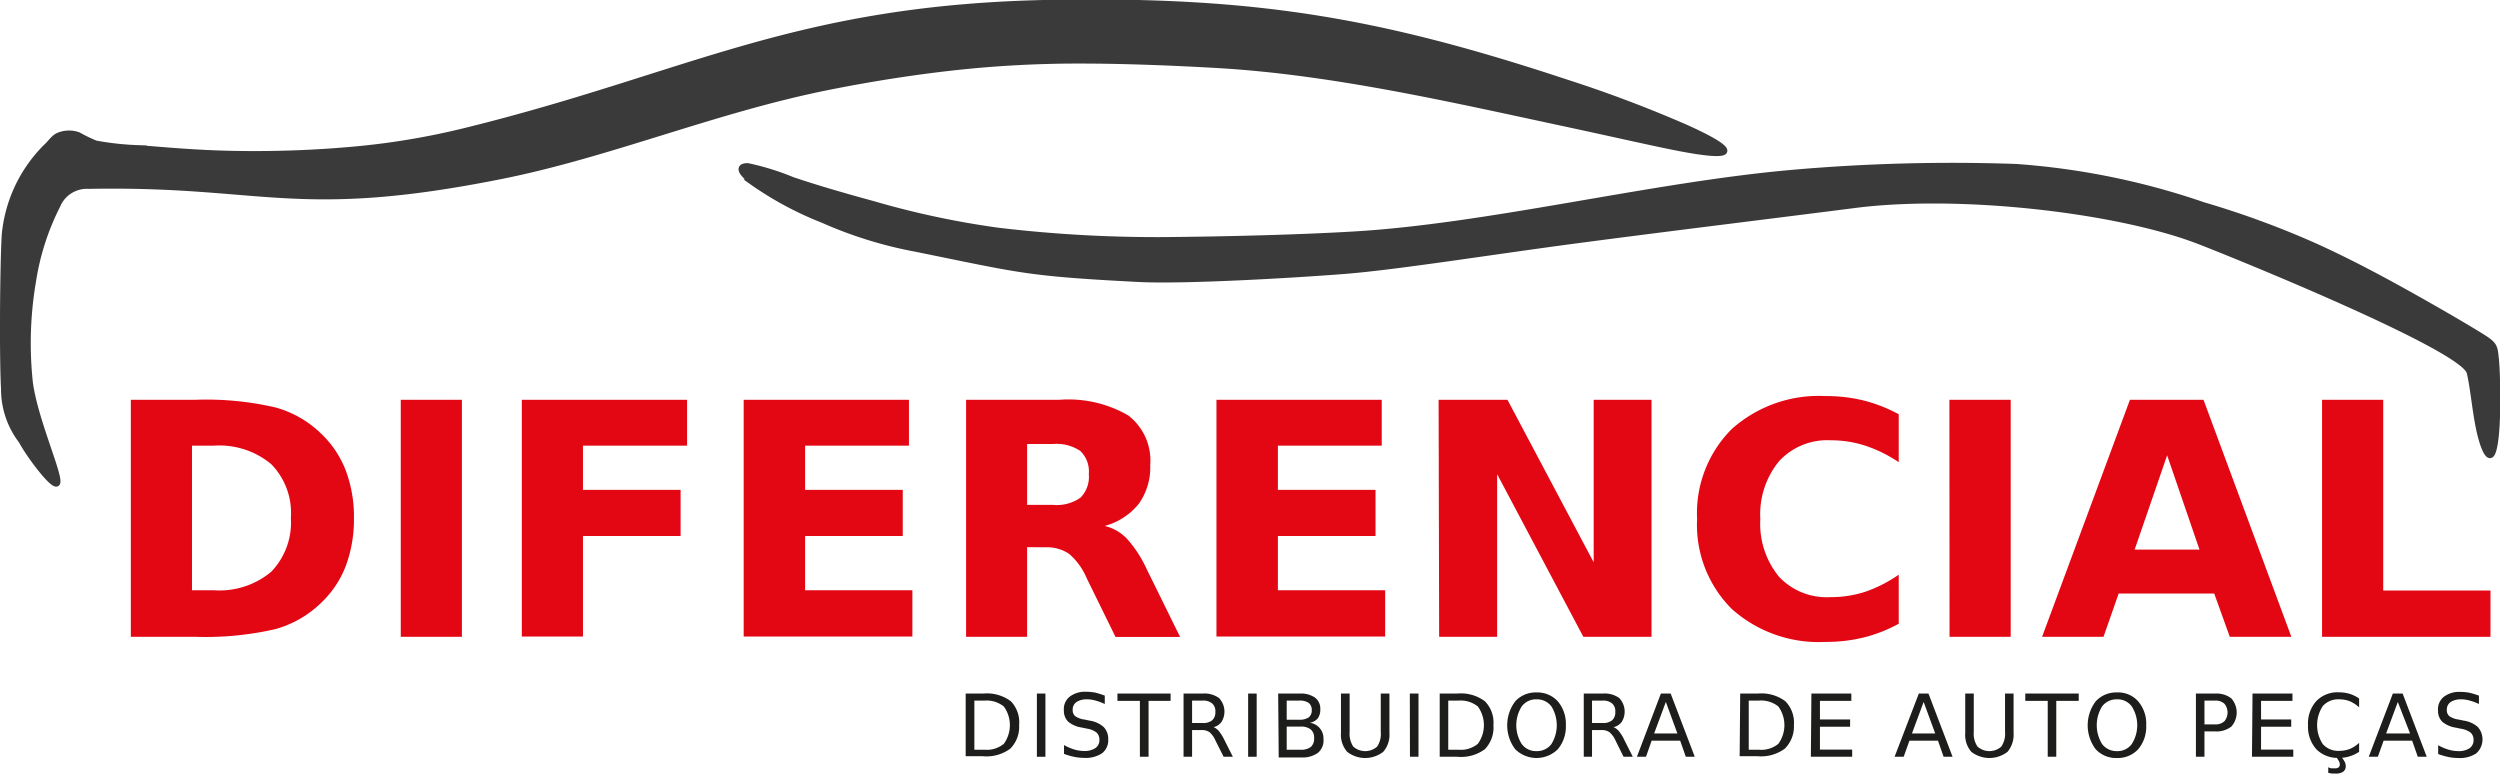
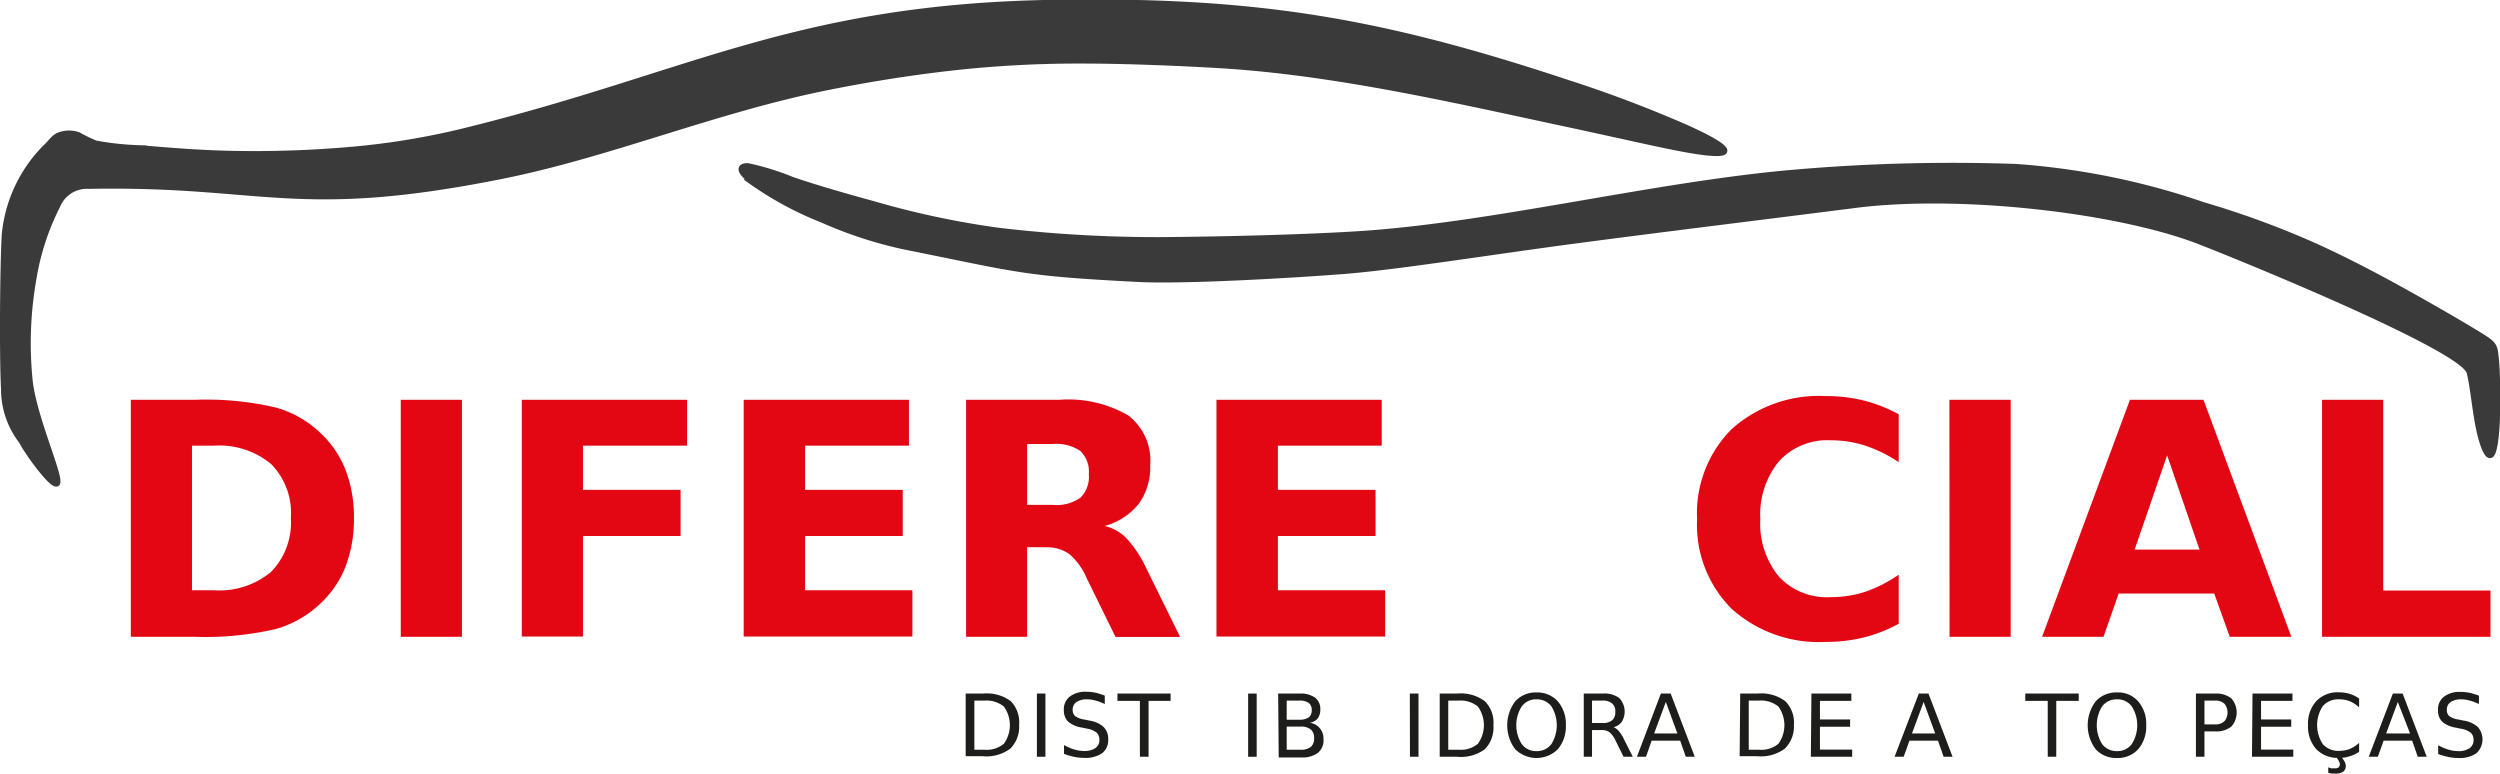
<svg xmlns="http://www.w3.org/2000/svg" id="Camada_1" data-name="Camada 1" viewBox="0 0 181.53 56.17">
  <defs>
    <style>.cls-1,.cls-4{fill:none;}.cls-2{fill:#3a3a3a;fill-rule:evenodd;}.cls-3{clip-path:url(#clip-path);}.cls-4{stroke:#3a3a3a;stroke-width:0.43px;}.cls-5{fill:#e30613;}.cls-6{fill:#1d1d1b;}</style>
    <clipPath id="clip-path" transform="translate(-14 -15.64)">
      <rect class="cls-1" x="14" y="15" width="181.92" height="50.88" />
    </clipPath>
  </defs>
  <path class="cls-2" d="M18.17,50.64c.1-.7-1.67-4.65-2-7.24A26.82,26.82,0,0,1,16.41,36a18.21,18.21,0,0,1,1.76-5.44,2.31,2.31,0,0,1,2.27-1.42c12.72-.24,15,2.27,29.93-.71,7.88-1.57,15.55-4.83,23.77-6.47,3.19-.64,6.38-1.13,9.34-1.45a82.61,82.61,0,0,1,9-.47c3.28,0,7.11.16,10.16.34,8.16.5,16.56,2.42,24.54,4.13,4.39.94,6.91,1.53,8.78,1.89s3.11.47,3.24.22-.84-.84-2.75-1.7a91.87,91.87,0,0,0-8.61-3.26c-13.63-4.52-22.65-6.05-37.27-5.82-18.81.3-26.45,5.28-42.77,9.3a54,54,0,0,1-8.12,1.36,79.76,79.76,0,0,1-8.7.31c-2.76-.05-5.16-.28-6.83-.41a21.24,21.24,0,0,1-3.2-.34,10.76,10.76,0,0,1-1.26-.61,2,2,0,0,0-1.35,0c-.43.14-.64.55-1,.87a10.36,10.36,0,0,0-3,6.38c-.13,2.27-.18,8.8-.05,11.19a6.15,6.15,0,0,0,1.28,3.77c.56,1.07,2.51,3.64,2.6,3Zm0,0" transform="translate(-14 -15.64)" />
  <g class="cls-3">
    <path class="cls-4" d="M18.17,50.64c.1-.7-1.67-4.65-2-7.24A26.82,26.82,0,0,1,16.41,36a18.21,18.21,0,0,1,1.76-5.44,2.31,2.31,0,0,1,2.27-1.42c12.72-.24,15,2.27,29.93-.71,7.88-1.57,15.55-4.83,23.77-6.47,3.19-.64,6.38-1.13,9.34-1.45a82.61,82.61,0,0,1,9-.47c3.28,0,7.11.16,10.16.34,8.16.5,16.56,2.42,24.54,4.13,4.39.94,6.91,1.53,8.78,1.89s3.11.47,3.24.23-.84-.85-2.75-1.71a91.87,91.87,0,0,0-8.61-3.26c-13.63-4.52-22.65-6.05-37.27-5.82-18.81.3-26.45,5.28-42.77,9.3a54,54,0,0,1-8.12,1.36,79.76,79.76,0,0,1-8.7.31c-2.76-.05-5.16-.28-6.83-.41a21.24,21.24,0,0,1-3.2-.34,10.76,10.76,0,0,1-1.26-.61,2,2,0,0,0-1.35,0c-.43.14-.64.55-1,.87a10.36,10.36,0,0,0-3,6.38c-.13,2.27-.18,8.8-.05,11.19a6.15,6.15,0,0,0,1.28,3.77c.56,1.07,2.51,3.64,2.6,3Zm0,0" transform="translate(-14 -15.64)" />
  </g>
  <path class="cls-2" d="M68.5,28.77a24.53,24.53,0,0,0,5.27,2.85,30.71,30.71,0,0,0,6.75,2.09c7.65,1.55,8,1.77,16.14,2.19,3.26.17,11.1-.28,14.93-.58s10.72-1.41,17-2.24,13.9-1.76,20-2.54c7.67-1,19.1.33,25,2.58,2.38.91,19.26,7.74,19.73,9.55.24.93.39,2.62.65,3.93s.64,2.25.9,2.07.42-1.5.45-3,0-3.14-.09-4-.09-1-1-1.57-2.71-1.63-4.92-2.87-4.84-2.66-7.45-3.83A66,66,0,0,0,174,30.54a53.39,53.39,0,0,0-13.61-2.78A132.69,132.69,0,0,0,144,28.2c-10.18.91-22,3.91-31.81,4.47-3.94.23-9.08.36-13.56.4a97.76,97.76,0,0,1-12.15-.68,64.48,64.48,0,0,1-9.06-1.93c-2.53-.69-4.4-1.25-5.9-1.76a18.57,18.57,0,0,0-3.23-1c-.6,0-.67.33.25,1.06Zm0,0" transform="translate(-14 -15.64)" />
  <g class="cls-3">
    <path class="cls-4" d="M68.5,28.77a24.53,24.53,0,0,0,5.27,2.85,30.18,30.18,0,0,0,6.75,2.09c7.65,1.55,8,1.77,16.14,2.19,3.26.17,11.1-.28,14.93-.58s10.72-1.41,17-2.24,13.9-1.76,20-2.54c7.67-1,19.1.33,25,2.58,2.38.91,19.26,7.74,19.73,9.55.24.93.39,2.62.65,3.93s.64,2.25.9,2.07.42-1.5.45-3,0-3.14-.09-4-.09-1-1-1.57-2.71-1.63-4.92-2.87-4.84-2.66-7.45-3.82A64.39,64.39,0,0,0,174,30.54a53.39,53.39,0,0,0-13.61-2.78A132.69,132.69,0,0,0,144,28.2c-10.18.91-22,3.91-31.81,4.47-3.94.23-9.08.36-13.56.4a97.76,97.76,0,0,1-12.15-.68,63.09,63.09,0,0,1-9.06-1.93c-2.53-.69-4.4-1.25-5.9-1.76a18.57,18.57,0,0,0-3.23-1c-.6,0-.67.33.25,1.06Zm0,0" transform="translate(-14 -15.64)" />
  </g>
  <path class="cls-5" d="M23.5,44.67h4.68a22.14,22.14,0,0,1,5.84.56,7.67,7.67,0,0,1,3.29,1.89,7.33,7.33,0,0,1,1.8,2.69,9.52,9.52,0,0,1,.59,3.45,9.67,9.67,0,0,1-.59,3.47,7.25,7.25,0,0,1-1.8,2.69A7.7,7.7,0,0,1,34,61.32a22.58,22.58,0,0,1-5.81.56H23.5ZM27.94,48v10.5h1.59a5.86,5.86,0,0,0,4.16-1.34,5.15,5.15,0,0,0,1.43-3.92,5.05,5.05,0,0,0-1.43-3.9A5.88,5.88,0,0,0,29.53,48Z" transform="translate(-14 -15.64)" />
  <path class="cls-5" d="M43.1,44.67h4.44V61.88H43.1Z" transform="translate(-14 -15.64)" />
  <path class="cls-5" d="M51.89,44.67h12V48H56.33v3.21h7.09v3.35H56.33v7.3H51.89Z" transform="translate(-14 -15.64)" />
  <path class="cls-5" d="M68,44.67H80V48H72.46v3.21h7.09v3.35H72.46v3.94h7.79v3.36H68Z" transform="translate(-14 -15.64)" />
  <path class="cls-5" d="M88.58,55.37v6.51H84.15V44.67h6.78a8.64,8.64,0,0,1,5,1.14,4.13,4.13,0,0,1,1.59,3.61,4.54,4.54,0,0,1-.83,2.8,4.75,4.75,0,0,1-2.48,1.61,3.27,3.27,0,0,1,1.63.94A8.76,8.76,0,0,1,97.28,57l2.41,4.89H95l-2.1-4.28a4.72,4.72,0,0,0-1.28-1.76,2.89,2.89,0,0,0-1.74-.47Zm1.87-3.07a3,3,0,0,0,2-.52,2.12,2.12,0,0,0,.61-1.71,2.07,2.07,0,0,0-.61-1.68,3.1,3.1,0,0,0-2-.51H88.58V52.3Z" transform="translate(-14 -15.64)" />
  <path class="cls-5" d="M102.33,44.67h12V48h-7.54v3.21h7.09v3.35h-7.09v3.94h7.79v3.36H102.33Z" transform="translate(-14 -15.64)" />
-   <path class="cls-5" d="M118.46,44.67h5l6.26,11.8V44.67h4.2V61.88h-4.95l-6.26-11.81V61.88h-4.21Z" transform="translate(-14 -15.64)" />
  <path class="cls-5" d="M151.87,60.93a10.62,10.62,0,0,1-2.55,1,11.36,11.36,0,0,1-2.77.32,9.47,9.47,0,0,1-6.81-2.4,8.62,8.62,0,0,1-2.51-6.52,8.63,8.63,0,0,1,2.51-6.53,9.47,9.47,0,0,1,6.81-2.4,11.36,11.36,0,0,1,2.77.32,11,11,0,0,1,2.55,1V49.2A10,10,0,0,0,149.44,48a8.12,8.12,0,0,0-2.53-.39,4.75,4.75,0,0,0-3.73,1.52,6.08,6.08,0,0,0-1.36,4.2,6.05,6.05,0,0,0,1.36,4.19A4.75,4.75,0,0,0,146.91,59a8.12,8.12,0,0,0,2.53-.39,10,10,0,0,0,2.43-1.24Z" transform="translate(-14 -15.64)" />
  <path class="cls-5" d="M155.55,44.67H160V61.88h-4.44Z" transform="translate(-14 -15.64)" />
  <path class="cls-5" d="M174.78,58.74h-6.94l-1.1,3.14h-4.46l6.38-17.21H174l6.38,17.21h-4.47ZM169,55.55h4.71l-2.35-6.85Z" transform="translate(-14 -15.64)" />
  <path class="cls-5" d="M182.61,44.67h4.44V58.52h7.79v3.36H182.61Z" transform="translate(-14 -15.64)" />
  <path class="cls-6" d="M84.12,66H85.4a2.9,2.9,0,0,1,2,.56A2.19,2.19,0,0,1,88,68.29,2.23,2.23,0,0,1,87.36,70a2.9,2.9,0,0,1-2,.55H84.12Zm.63.51v3.57h.75a1.93,1.93,0,0,0,1.39-.43,2.31,2.31,0,0,0,0-2.71,2,2,0,0,0-1.39-.43Z" transform="translate(-14 -15.64)" />
  <path class="cls-6" d="M89.29,66h.62v4.59h-.62Z" transform="translate(-14 -15.64)" />
  <path class="cls-6" d="M94.22,66.15v.61a3.73,3.73,0,0,0-.67-.25,2.2,2.2,0,0,0-.61-.09,1.34,1.34,0,0,0-.78.2.65.65,0,0,0-.27.56.57.57,0,0,0,.18.46,1.56,1.56,0,0,0,.69.25l.38.08a1.94,1.94,0,0,1,1,.46,1.23,1.23,0,0,1,.33.9,1.19,1.19,0,0,1-.44,1,2.14,2.14,0,0,1-1.32.34,3.51,3.51,0,0,1-.69-.07,4.92,4.92,0,0,1-.76-.22v-.64a3.6,3.6,0,0,0,.74.32,2.56,2.56,0,0,0,.71.11,1.41,1.41,0,0,0,.83-.21.7.7,0,0,0,.29-.6.69.69,0,0,0-.21-.53,1.49,1.49,0,0,0-.68-.28l-.38-.08a2,2,0,0,1-1-.43,1.11,1.11,0,0,1-.31-.82,1.15,1.15,0,0,1,.43-1,1.84,1.84,0,0,1,1.18-.35,3.68,3.68,0,0,1,.66.06A6.3,6.3,0,0,1,94.22,66.15Z" transform="translate(-14 -15.64)" />
  <path class="cls-6" d="M95.14,66H99v.53H97.4v4.06h-.63V66.53H95.14Z" transform="translate(-14 -15.64)" />
-   <path class="cls-6" d="M102.12,68.44a1,1,0,0,1,.39.29,3.44,3.44,0,0,1,.38.61l.63,1.25h-.67l-.59-1.17a1.64,1.64,0,0,0-.44-.62,1,1,0,0,0-.58-.15h-.68v1.94h-.62V66h1.4a1.79,1.79,0,0,1,1.18.33,1.43,1.43,0,0,1,.19,1.71A1,1,0,0,1,102.12,68.44Zm-1.56-1.93v1.63h.78a1,1,0,0,0,.68-.2.77.77,0,0,0,.23-.61.74.74,0,0,0-.23-.61,1,1,0,0,0-.68-.21Z" transform="translate(-14 -15.64)" />
  <path class="cls-6" d="M104.63,66h.62v4.59h-.62Z" transform="translate(-14 -15.64)" />
  <path class="cls-6" d="M106.81,66h1.58a1.76,1.76,0,0,1,1.1.3,1,1,0,0,1,.38.84,1.07,1.07,0,0,1-.19.67.94.94,0,0,1-.58.31,1.14,1.14,0,0,1,1,1.19,1.16,1.16,0,0,1-.41,1,1.89,1.89,0,0,1-1.19.33h-1.65Zm.62.51V67.9h.92a1.15,1.15,0,0,0,.68-.17.65.65,0,0,0,.22-.52.66.66,0,0,0-.22-.53,1.15,1.15,0,0,0-.68-.17Zm0,1.89v1.68h1a1.18,1.18,0,0,0,.75-.2.8.8,0,0,0,.24-.64.77.77,0,0,0-.24-.63,1.12,1.12,0,0,0-.75-.21Z" transform="translate(-14 -15.64)" />
-   <path class="cls-6" d="M111.37,66H112v2.79a1.72,1.72,0,0,0,.26,1.06,1.31,1.31,0,0,0,1.74,0,1.65,1.65,0,0,0,.26-1.06V66h.63v2.87a1.88,1.88,0,0,1-.45,1.36,2.13,2.13,0,0,1-2.62,0,1.88,1.88,0,0,1-.45-1.36Z" transform="translate(-14 -15.64)" />
  <path class="cls-6" d="M116.37,66H117v4.59h-.62Z" transform="translate(-14 -15.64)" />
  <path class="cls-6" d="M118.54,66h1.28a2.9,2.9,0,0,1,2,.56,2.19,2.19,0,0,1,.62,1.73,2.26,2.26,0,0,1-.62,1.75,2.9,2.9,0,0,1-2,.55h-1.28Zm.62.51v3.57h.76a1.93,1.93,0,0,0,1.39-.43,2.31,2.31,0,0,0,0-2.71,2,2,0,0,0-1.39-.43Z" transform="translate(-14 -15.64)" />
  <path class="cls-6" d="M125.57,65.92a2,2,0,0,1,1.55.65,2.53,2.53,0,0,1,.58,1.73,2.56,2.56,0,0,1-.58,1.74,2.2,2.2,0,0,1-3.1,0,2.89,2.89,0,0,1,0-3.47A2,2,0,0,1,125.57,65.92Zm0,.5a1.28,1.28,0,0,0-1.07.51,2.55,2.55,0,0,0,0,2.74,1.28,1.28,0,0,0,1.07.51,1.31,1.31,0,0,0,1.08-.51,2.6,2.6,0,0,0,0-2.74A1.31,1.31,0,0,0,125.57,66.42Z" transform="translate(-14 -15.64)" />
  <path class="cls-6" d="M131.16,68.44a1,1,0,0,1,.39.29,2.94,2.94,0,0,1,.38.61l.63,1.25h-.67l-.58-1.17a1.76,1.76,0,0,0-.45-.62,1,1,0,0,0-.58-.15h-.68v1.94H129V66h1.41a1.78,1.78,0,0,1,1.17.33,1.43,1.43,0,0,1,.19,1.71A1,1,0,0,1,131.16,68.44Zm-1.56-1.93v1.63h.79a1,1,0,0,0,.67-.2.77.77,0,0,0,.23-.61.74.74,0,0,0-.23-.61,1,1,0,0,0-.67-.21Z" transform="translate(-14 -15.64)" />
  <path class="cls-6" d="M134.6,66h.71l1.75,4.59h-.65L136,69.42h-2.07l-.41,1.17h-.66Zm.36.61-.85,2.29h1.69Z" transform="translate(-14 -15.64)" />
  <path class="cls-6" d="M140.36,66h1.28a2.9,2.9,0,0,1,2,.56,2.23,2.23,0,0,1,.62,1.73A2.26,2.26,0,0,1,143.6,70a2.92,2.92,0,0,1-2,.55h-1.28Zm.62.51v3.57h.75a1.94,1.94,0,0,0,1.4-.43,2.31,2.31,0,0,0,0-2.71,2,2,0,0,0-1.4-.43Z" transform="translate(-14 -15.64)" />
  <path class="cls-6" d="M145.53,66h2.9v.53h-2.28v1.35h2.19v.53h-2.19v1.66h2.34v.52h-3Z" transform="translate(-14 -15.64)" />
  <path class="cls-6" d="M153.33,66h.7l1.75,4.59h-.65l-.41-1.17h-2.07l-.42,1.17h-.66Zm.35.61-.85,2.29h1.69Z" transform="translate(-14 -15.64)" />
-   <path class="cls-6" d="M156.7,66h.62v2.79a1.65,1.65,0,0,0,.27,1.06,1.3,1.3,0,0,0,1.73,0,1.65,1.65,0,0,0,.27-1.06V66h.62v2.87a1.92,1.92,0,0,1-.44,1.36,2.15,2.15,0,0,1-2.63,0,1.87,1.87,0,0,1-.44-1.36Z" transform="translate(-14 -15.64)" />
  <path class="cls-6" d="M161.06,66h3.88v.53h-1.63v4.06h-.62V66.53h-1.63Z" transform="translate(-14 -15.64)" />
  <path class="cls-6" d="M167.72,65.92a1.93,1.93,0,0,1,1.54.65,2.48,2.48,0,0,1,.58,1.73,2.51,2.51,0,0,1-.58,1.74,2,2,0,0,1-1.54.64,2,2,0,0,1-1.55-.64,2.89,2.89,0,0,1,0-3.47A2,2,0,0,1,167.72,65.92Zm0,.5a1.31,1.31,0,0,0-1.08.51,2.6,2.6,0,0,0,0,2.74,1.31,1.31,0,0,0,1.08.51,1.28,1.28,0,0,0,1.07-.51,2.55,2.55,0,0,0,0-2.74A1.28,1.28,0,0,0,167.72,66.42Z" transform="translate(-14 -15.64)" />
  <path class="cls-6" d="M173.45,66h1.4a1.76,1.76,0,0,1,1.17.35,1.54,1.54,0,0,1,0,2.05,1.76,1.76,0,0,1-1.17.35h-.78v1.84h-.62Zm.62.51v1.73h.78a.94.94,0,0,0,.67-.23,1,1,0,0,0,0-1.27.94.94,0,0,0-.67-.23Z" transform="translate(-14 -15.64)" />
  <path class="cls-6" d="M177.56,66h2.9v.53h-2.28v1.35h2.19v.53h-2.19v1.66h2.34v.52h-3Z" transform="translate(-14 -15.64)" />
  <path class="cls-6" d="M185.3,66.36V67a2.5,2.5,0,0,0-.67-.44,2.14,2.14,0,0,0-.76-.14,1.5,1.5,0,0,0-1.2.48,2.51,2.51,0,0,0,0,2.78,1.5,1.5,0,0,0,1.2.48,2.14,2.14,0,0,0,.76-.14,2.28,2.28,0,0,0,.67-.44v.65a2.36,2.36,0,0,1-.7.33,2.39,2.39,0,0,1-.77.11,2.16,2.16,0,0,1-1.64-.63,2.46,2.46,0,0,1-.6-1.75,2.42,2.42,0,0,1,.6-1.74,2.13,2.13,0,0,1,1.64-.64,2.77,2.77,0,0,1,.78.11A2.43,2.43,0,0,1,185.3,66.36ZM184,70.59a2.15,2.15,0,0,1,.25.36.71.71,0,0,1,.08.31.48.48,0,0,1-.18.41.93.93,0,0,1-.55.14l-.27,0-.27-.05v-.41a.83.83,0,0,0,.22.08l.26,0a.41.41,0,0,0,.27-.07.27.27,0,0,0,.09-.22.56.56,0,0,0-.06-.22q-.08-.14-.21-.33Z" transform="translate(-14 -15.64)" />
  <path class="cls-6" d="M187.75,66h.71l1.75,4.59h-.65l-.41-1.17h-2.07l-.42,1.17H186Zm.36.61-.85,2.29H189Z" transform="translate(-14 -15.64)" />
  <path class="cls-6" d="M194,66.15v.61a3.73,3.73,0,0,0-.67-.25,2.2,2.2,0,0,0-.61-.09,1.36,1.36,0,0,0-.78.2.65.65,0,0,0-.27.56.57.57,0,0,0,.18.46,1.56,1.56,0,0,0,.69.25l.38.08a1.94,1.94,0,0,1,1,.46,1.36,1.36,0,0,1-.11,1.91,2.13,2.13,0,0,1-1.31.34,3.53,3.53,0,0,1-.7-.07,4.92,4.92,0,0,1-.76-.22v-.64a3.6,3.6,0,0,0,.74.32,2.57,2.57,0,0,0,.72.11,1.4,1.4,0,0,0,.82-.21.7.7,0,0,0,.29-.6.69.69,0,0,0-.21-.53,1.49,1.49,0,0,0-.68-.28l-.38-.08a2,2,0,0,1-1-.43,1.11,1.11,0,0,1-.31-.82,1.15,1.15,0,0,1,.43-1,1.84,1.84,0,0,1,1.18-.35,3.68,3.68,0,0,1,.66.06A6.3,6.3,0,0,1,194,66.15Z" transform="translate(-14 -15.64)" />
</svg>